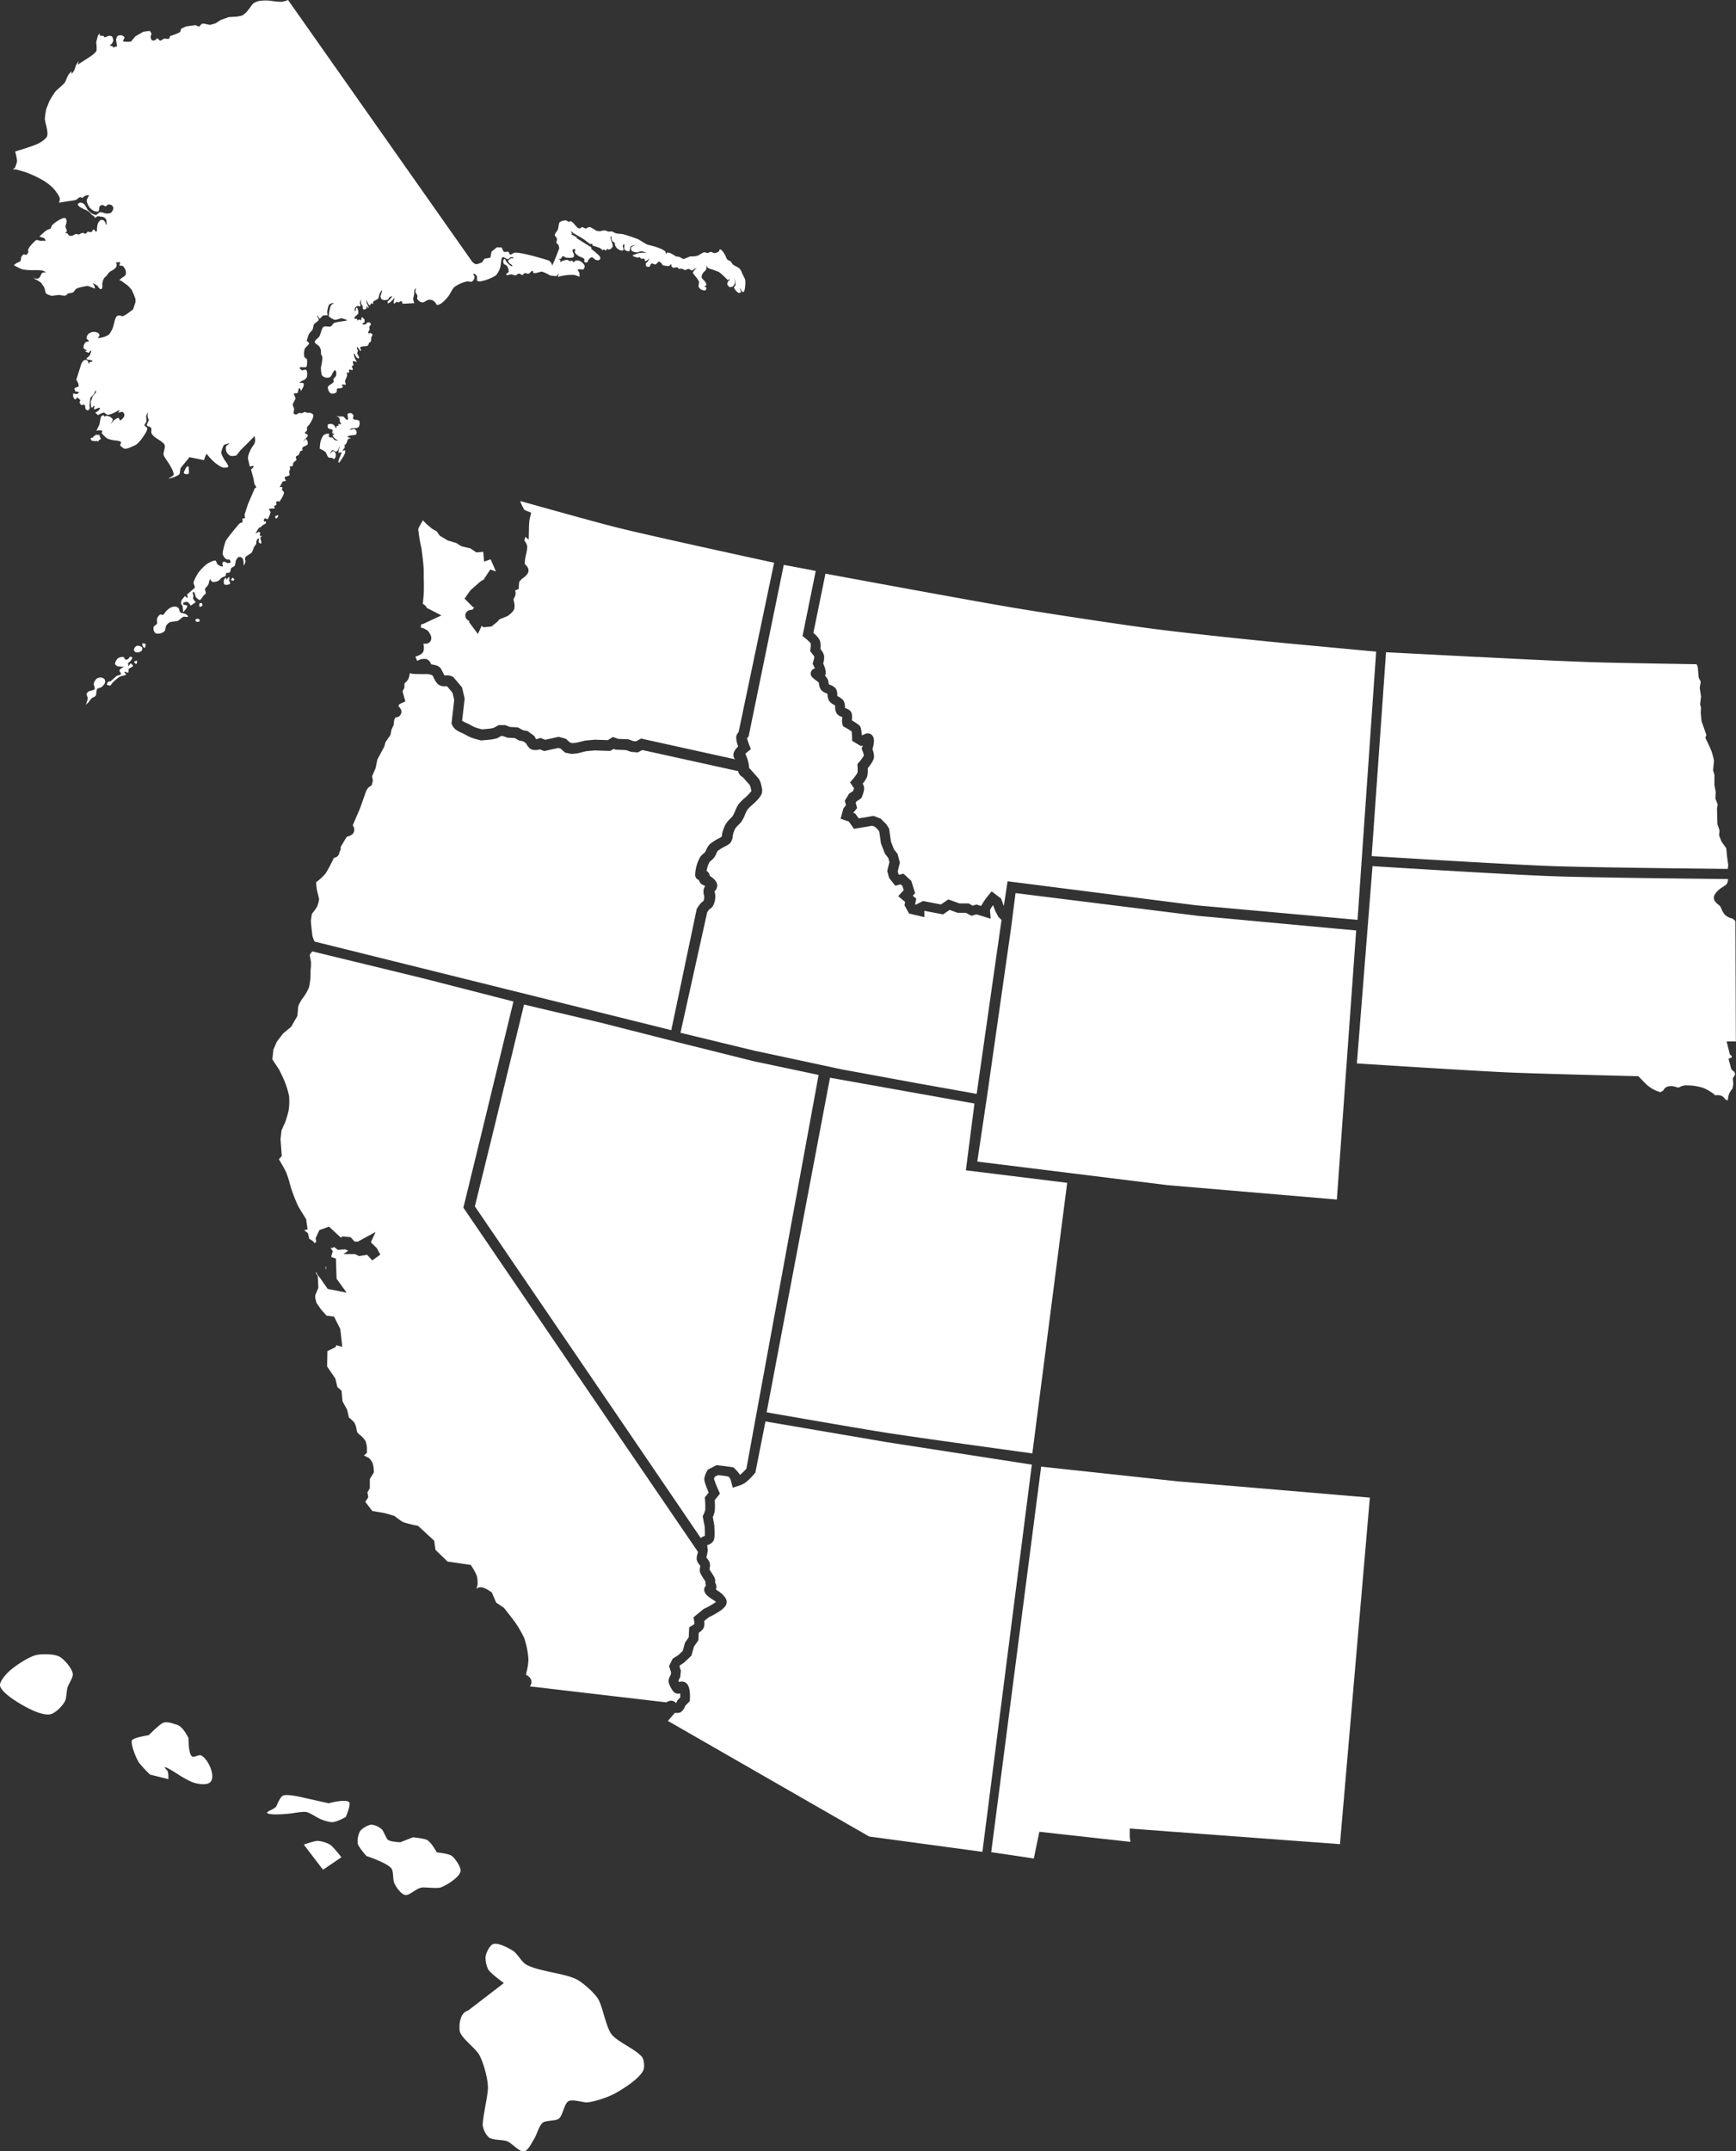
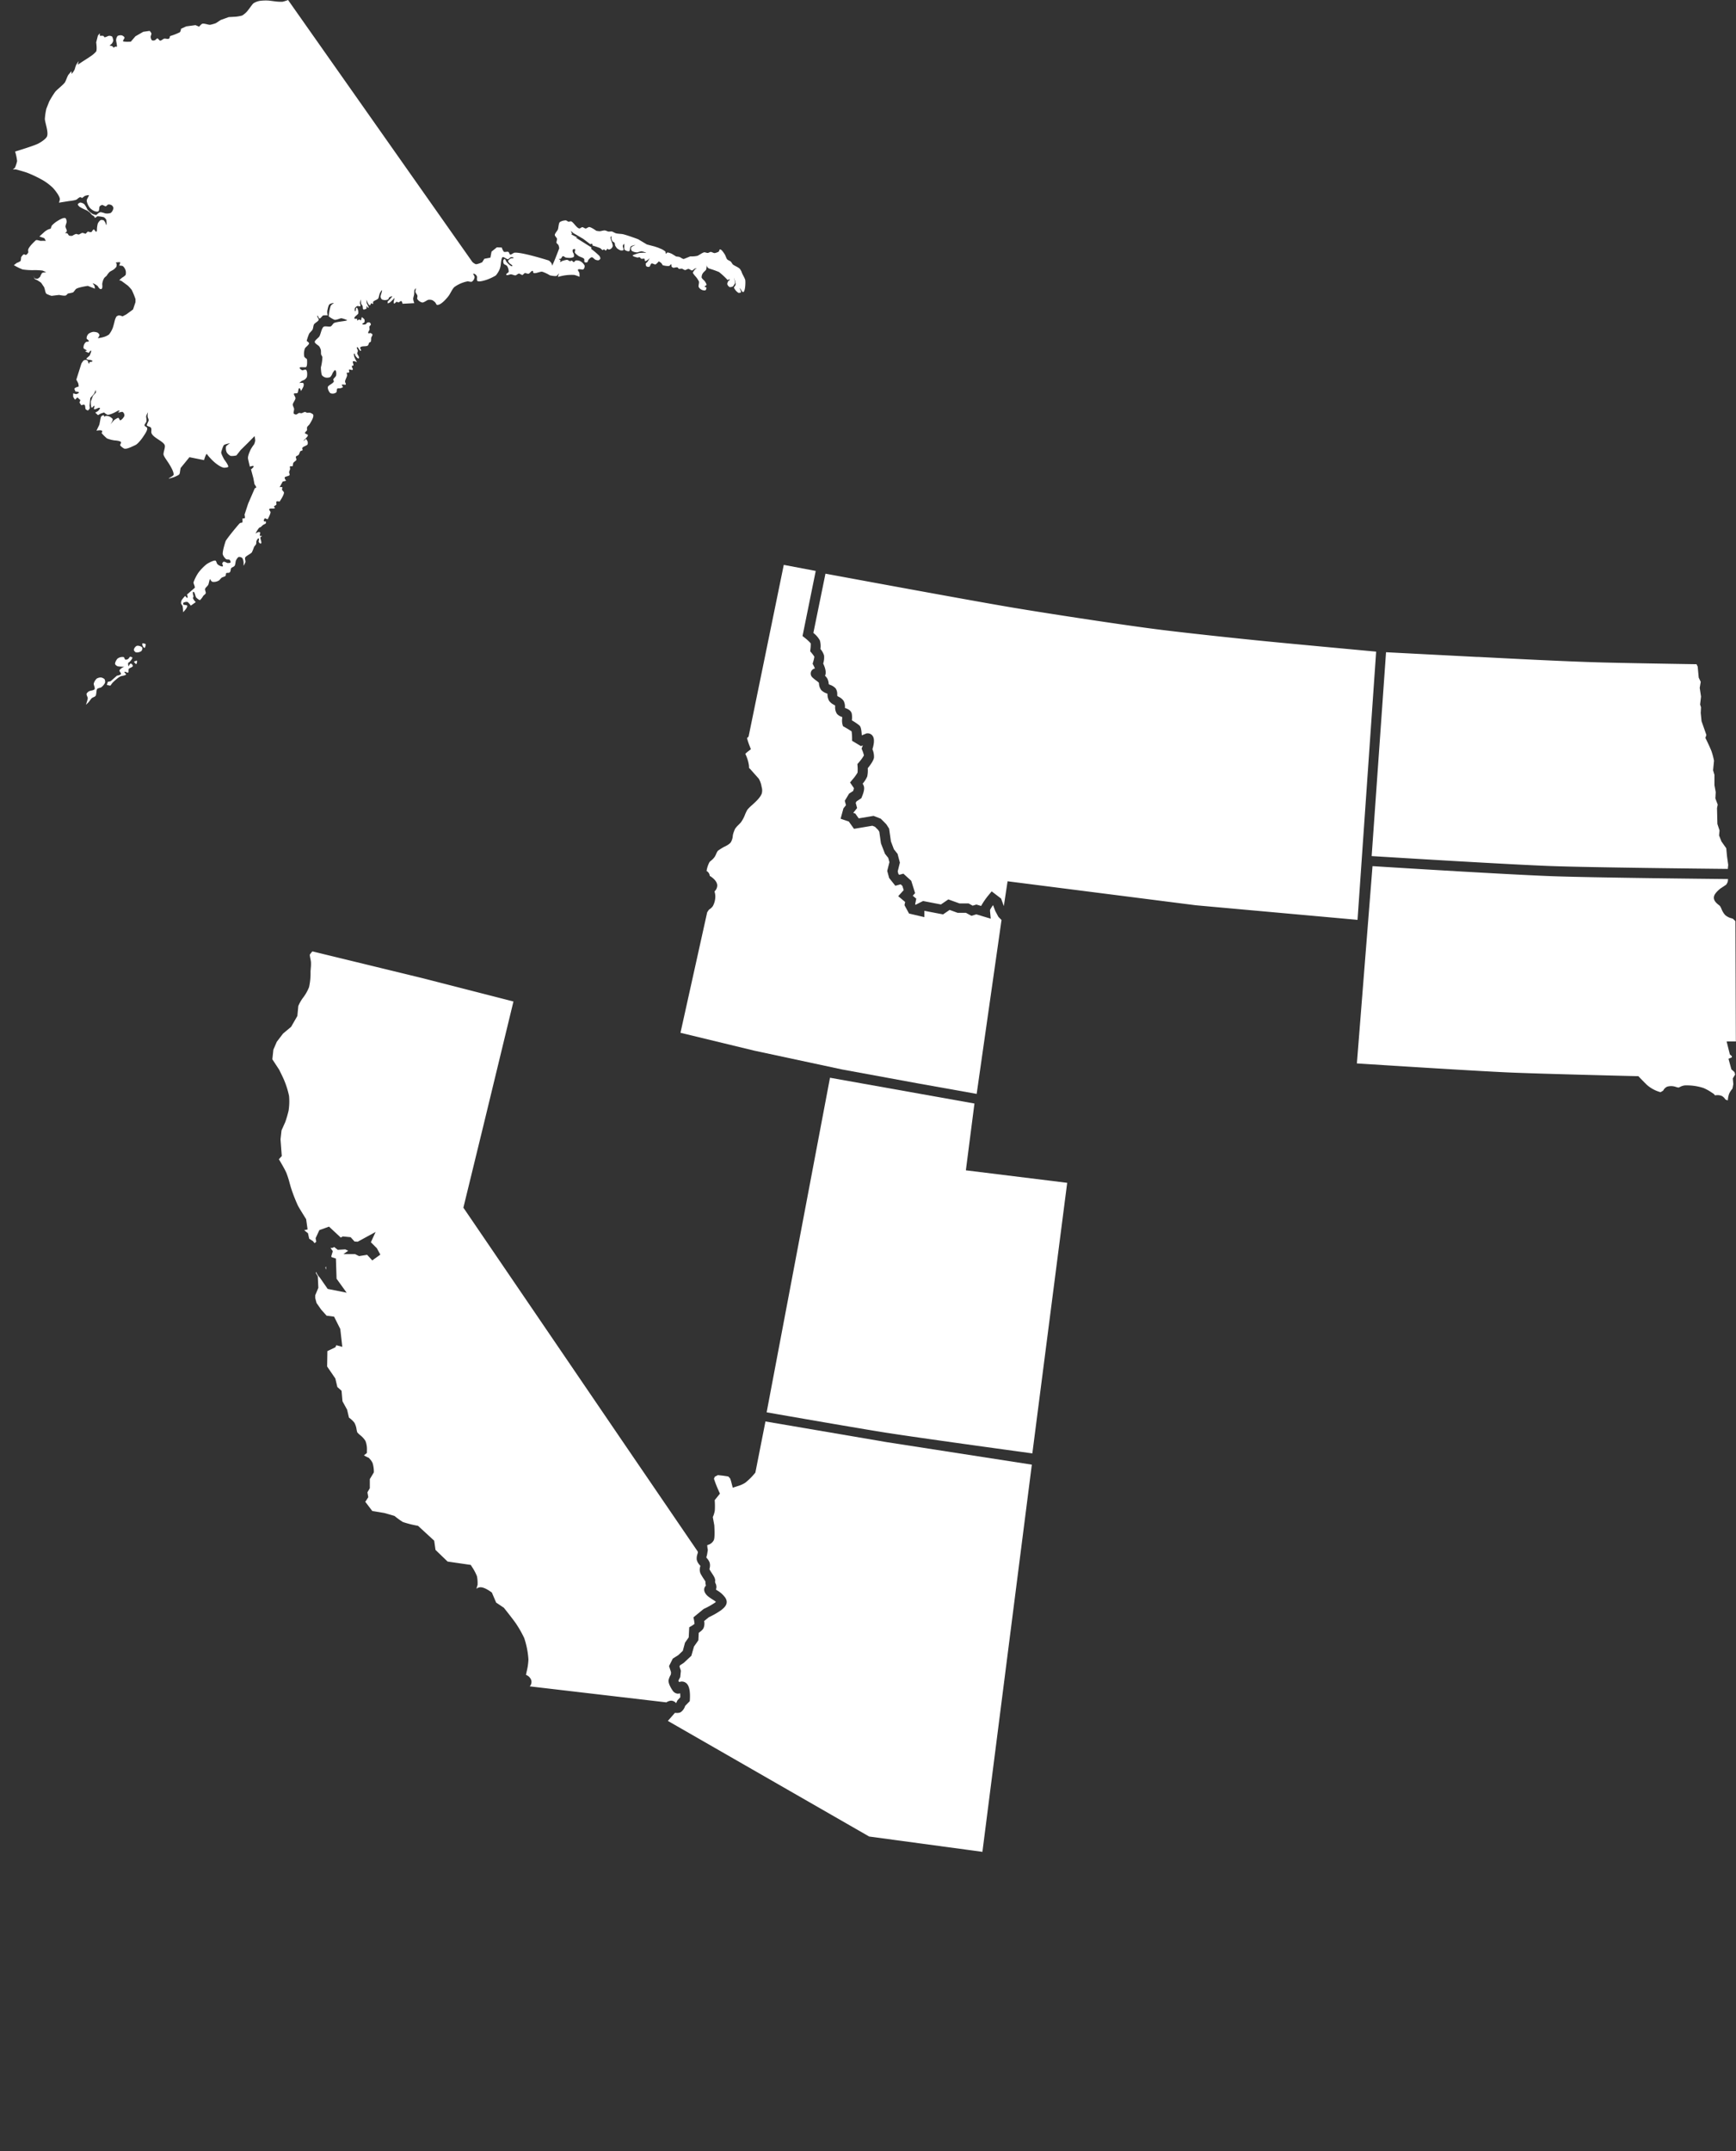
<svg xmlns="http://www.w3.org/2000/svg" id="Layer_1" data-name="Layer 1" viewBox="0 0 861.29 1066.78">
  <rect x="0" y="0" width="861.29" height="1066.78" fill="#333333" stroke="none" />
  <defs>
    <style>
      .cls-1{fill:#fff}
    </style>
  </defs>
  <path class="cls-1" d="M336.23 844.66zm-3.34-1.33h.18a3.31 3.31 0 0 1 2.37 1.22c.06-.11.11-.22.15-.3.19-.41.36-.76.48-1l.14-.22 1.3-1.37a17.85 17.85 0 0 0-.08-2 3.27 3.27 0 0 1-1.49.15 3.37 3.37 0 0 1-2.28-1.6s-2.32-3.28-1.94-5.21a11.2 11.2 0 0 1 1.1-2.64l.11-1.13-1-3.07 1.86-3.7 2.76-1.75 2.21-2.1 1.1-4.06 1.84-2.63.25-5 1.18-.68a13.3 13.3 0 0 0 1.44-1 17.22 17.22 0 0 0-.23-1.79l-.29-1.46 5.05-4.15.29-.13a38 38 0 0 0 5.34-3l.15-.12.3-.23-.25-.26a12.75 12.75 0 0 0-1.47-1c-1.63-1.05-3.31-2.13-3.91-3.85a2.79 2.79 0 0 1 .69-3 5.47 5.47 0 0 1-.24-2c-.19-.32-.51-.81-.76-1.2a28.25 28.25 0 0 1-1.7-2.79 5 5 0 0 1-.14-3.4c0-.11.05-.25.08-.38l-.3-.37a6 6 0 0 1-1.5-2.68 6.48 6.48 0 0 1 .36-2.86 5.59 5.59 0 0 0 .18-.7s0-.25-.05-.51L309 714.91l-79.1-116.06 10.1-41.4 14.74-60.84-45.11-11.56L155 471.77a12.05 12.05 0 0 0-1.31 1.64 15.77 15.77 0 0 0 .31 2 15.61 15.61 0 0 1 .28 1.69 20.37 20.37 0 0 1-.12 3.23c0 .47-.08.91-.09 1.24v.75a31.28 31.28 0 0 1-.74 7.18 21.6 21.6 0 0 1-2.87 5.1 19.27 19.27 0 0 0-2.46 4.26l-.47 4.93-3.1 5.39-4 3.34-3.1 4.06-1.69 3.91-.52 4.78 3.41 5.22c.08.17 2 4 2.57 5.46a42.39 42.39 0 0 1 2.31 7.5 29.82 29.82 0 0 1-.23 7.28 52.68 52.68 0 0 1-1.62 5.57l-.09.22-1.79 4-.5 4.45.62 8.29-1.43 1.57c1.18 2 3.06 5.22 3.73 6.8a48.08 48.08 0 0 1 1.66 5.25c.29 1 .56 2 .78 2.65a79.77 79.77 0 0 0 3.24 8.24c.66 1.31 3 5 3.81 6.33l.3.46.71 5.07-1.69.4 1.89 1.5.61 2.73 1.88 1.2.77 1 .85-.73-.32-1.75 1.85-4 4.8-1.73 5.83 5.43 1-.57 3.9.38 1.91 2.13 1.58.11 8.9-4.84L184 616l3 3 1.69 3.14-4 2.86-2.54-2.77-4 .64-2-1h-5.77l2.36-1.65-1.42-.69-3.77.22-1.72-1.38-1 .46H164l1.11 1.6-.76 2.52.16.44 2.15.69.32 10 5 6.93-9.41-1.88-3.92-5.65a8.77 8.77 0 0 1-1.49-2.06c-.08-.18-.18-.44-.29-.73l-.2.53 1 1.66.27 5.71-1.55 3.73v1.34l.66 2.46 2.3 3.29 2.69 3 3.71.48 3.08 6.13 1 8.85-3-.81-.4 1-4 1.91-.13 7.64 4.07 5.94 1 4.23 2.09 1.86.46 5.22 2.29 4.16.93 3.95a12 12 0 0 1 2.69 2.52 9.55 9.55 0 0 1 1.07 3.31 12.21 12.21 0 0 0 .35 1.46 12.39 12.39 0 0 0 1.49 1.43 11.09 11.09 0 0 1 2.58 2.85 11.27 11.27 0 0 1 .72 4.74v1.2l-.93.75c-.17.14-.36.3-.53.46a17.33 17.33 0 0 0 1.92 1l.51.23.36.42a7.74 7.74 0 0 1 1.49 2.16 14.83 14.83 0 0 1 .62 3.84v.78l-2 3.32v4.53l-1.19 2.03.43 2.41-1.56 2.44h.19l3.35 4.41 6 1 5 1.44.39.31a35.62 35.62 0 0 0 3.81 2.72 50.88 50.88 0 0 0 6.83 1.76l.69.14 8 7.36.65 4.57 6 5.77 11.5 1.67.62 1a24.6 24.6 0 0 1 2.45 4.62 17.61 17.61 0 0 1 .31 3.86v.37l-.6 2a3.19 3.19 0 0 1 1.57-.73c.49-.07 2-.3 5.51 2.15l.59.41 2.14 5 3.81 2.55.24.3c.18.22 4.3 5.4 5.62 7.31a55 55 0 0 1 4.26 7.45 41.73 41.73 0 0 1 2.08 10.55 28.08 28.08 0 0 1-.84 5.87c-.14.66-.27 1.26-.35 1.75v.08a4.33 4.33 0 0 1 2.55 2.51 3.19 3.19 0 0 1-.71 3.17l67.79 7.94a4.78 4.78 0 0 1 2.28-.83zm4.29-5zm12.9-53.79zm-170.54-63.49zm-18.14-92.49c.14.39.26.71.31.84l.09.13-.05-1.55zm.6-14.66z" />
-   <path class="cls-1" d="M235.6 598.21l77.85 114.21 34.2 50.23a7.21 7.21 0 0 1 1.93-1h.14c0-1.06 0-3-.09-4.58l-1-5.18.36-.75a12 12 0 0 0 .92-2.45 47.37 47.37 0 0 0-.14-5.2l-.06-1 1.9-2.35c-2.23-5.22-2.2-6.37-2.19-6.77a10.16 10.16 0 0 1 1.36-3.9l.37-.71 4.32-2.22 4.11.46 4.31.63.58.56a17.24 17.24 0 0 1 2.36 2.71 4.73 4.73 0 0 1 .24.5 25.66 25.66 0 0 0 3.25-3.14l4.89-26.78 30.93-168.44-32.14-6.79-38.11-9.51-38.33-9.74-37.56-8.86L245.23 559zm114.06 164.11zM156.05 466.89l177 43.94 12.61-60.08.24-.37a16.19 16.19 0 0 1 2-2.74 5.75 5.75 0 0 1 .78-.61l.36-.26a8.36 8.36 0 0 0 .39-2.17s-.1-.42-.15-.67a5.42 5.42 0 0 1 .17-3.89 4.46 4.46 0 0 1 .42-.62 4.4 4.4 0 0 0-.5-.38h-.09a4 4 0 0 1-1.9-1.31 3.21 3.21 0 0 1-.59-1.34 2.65 2.65 0 0 1-1.89-2.72 19.4 19.4 0 0 1 2.49-8.71 8.12 8.12 0 0 1 1.63-1.68 6.79 6.79 0 0 0 .89-.83c.08-.13.26-.53.39-.82a9.47 9.47 0 0 1 1.84-3 24.22 24.22 0 0 1 4.23-2.78l.16-.09a13.59 13.59 0 0 0 1.51-.8c.07-.32.14-.81.18-1.08s.11-.7.16-.93a23.17 23.17 0 0 1 1.42-3.85 13.15 13.15 0 0 1 2.59-3.22c.39-.4.76-.77 1-1.07a14.44 14.44 0 0 0 1.27-2.54 20 20 0 0 1 1.68-3.34 20.58 20.58 0 0 1 3.07-3.16 21.13 21.13 0 0 0 3.36-3.5c0-.2-.1-.5-.14-.71-.08-.38-.16-.75-.2-1.08a13.2 13.2 0 0 0-.51-1.28l-3.44-3.87a4 4 0 0 1-2-2.05 5.57 5.57 0 0 1-.21-.87l-47.62-10.5-2.23 1.21-3.45-.32-2.32-.84-5.19-.23-1-.36-1.75 1-7.7-.25-4.2.39-4.52 1.1-2.74.24-3.19-.64-2.22-2-1.14-.31-7.06 1.53-2.06-.83c-1.51.4-3.57.63-5-.46a7.63 7.63 0 0 1-1.8-2.44l-1.49-1.08-2-.4-2.17-1.22-3.74-.21-2.08-.79h-1l-2.15 1.17-2.78.54-5 .46-.42-.11c-.55-.14-3.32-.86-4.41-1.29-.9-.36-2.25-1.07-3.55-1.77l-.21-.11c-.26-.14-.62-.3-1-.48a13.66 13.66 0 0 1-3.32-1.9 6.76 6.76 0 0 1-1.37-1.94l-.39-.7 1.35-11.8-.83-3.53-2.74-3.24h-.6a6.4 6.4 0 0 1-3.08-.48c-1.47-.77-2.31-2.45-3-3.93-.18-.35-.39-.77-.54-1a7.2 7.2 0 0 0-2.59-.61c-5.66 0-7.2-.06-7.94-.26l-.33-.11-.37-.16a9.88 9.88 0 0 1-.84 3.13 6.7 6.7 0 0 1-1.39 1.6l-.4.38a13.41 13.41 0 0 0-.05 1.49v.62l-.93 1.86 1.39 5-1.95.88a12 12 0 0 0-1.1.57 5.19 5.19 0 0 0-.38.91c.67.64 2.28 2.31 1 4.27a2.62 2.62 0 0 1-2.46 1.27l-.67 1.33-.21 2.33-1.13 2.48-.48 2.59-2.47 3.54-.62 2.24-3.42 6.39-.85 4.22-1.76 4.08.39 2.17-.58 2.28-1.83 1.3-.9 1.5-3.1 8.74-3.59 8.34a3.75 3.75 0 0 1 .72 1.77 3 3 0 0 1-.81 2.56 5.19 5.19 0 0 1-2.63 1.24l-.46.46L169 420a2.94 2.94 0 0 1-.43 2.23l-.16.21a3 3 0 0 1-1.65 2.61 3.08 3.08 0 0 1-1.09.31 74.62 74.62 0 0 1-4.13 7.77 28.09 28.09 0 0 1-4.73 4.37c.13 1.38.28 2.94.38 3.48.15.86.8 3.44 1 4.35l.15.57-.12.57a15.59 15.59 0 0 1-.86 3 18.38 18.38 0 0 1-1.79 2.63c-.27.34-.64.83-.82 1.09-.17.74-.5 3-.52 3.43 0 1 .66 6.64.8 7.59a21.26 21.26 0 0 0 1.02 2.68zM358 415.18zm14.45-24.8zm-106.24-23zm-44.06-27.11zM200.46 339z" />
  <path class="cls-1" d="M337.61 512.13l36.65 8.87 43.48 9.31 38.15 7 28.67 5.12 12.33-86.23-1.53-1.53-1.61-3-1.05-2.85a17.9 17.9 0 0 0-1.5 2.35v.7l.34 3.69-7.15-2.16-2.44.73-2.73-1.49h-4.13l-3.95-1.44-3.26 2.23-9.26-1.78v3.14L451 453l-2.25-4.15.32-1.59-3.44-2.87 2.73-3-.66-2.1-.86-.78-2.64.71-3.07-3.85-.95-3.5 1.09-4.35-.56-2.09-1.64-2.06-2-5.16-.82-5.78-.55-.86-1.6-1.6-1.3-.51-9.1 1.54-2.59-3.64-4.06-1.37 1.41-5.15 1.26-1.57-.59-2.18 2.14-3.56 2-1.3a12.47 12.47 0 0 0 .41-1.36c-.19-.31-.51-.81-.81-1.21l-1.13-1.66 1.26-1.5a21.51 21.51 0 0 0 2.46-3.39 20.76 20.76 0 0 0 0-3.22l-.08-1 .69-.79a21.74 21.74 0 0 0 2.56-3.51 15.63 15.63 0 0 0-.79-2.46l-.38-.94.39-.94c.06-.16.14-.38.22-.64l-.91.38-4.41-2.65v-1.36c0-1.23-.14-2.57-.24-3.31-.79-.55-2.22-1.42-3.39-2.08l-.9-.52-.27-1a8.15 8.15 0 0 1-.11-2.83v-.71a5.17 5.17 0 0 1-2.64-1.61 5.86 5.86 0 0 1-.86-3.43v-.65l-.6-.36a6.41 6.41 0 0 1-2.42-2 6.89 6.89 0 0 1-.78-3.29v-.18l-.48-.2a6.87 6.87 0 0 1-2.6-1.6 5.71 5.71 0 0 1-1.12-3.05c0-.2-.07-.49-.11-.66a11.93 11.93 0 0 0-1.23-1 18.67 18.67 0 0 1-2-1.65 2.6 2.6 0 0 1-.58-2.85 2.5 2.5 0 0 1 1.89-1.51 16 16 0 0 0-.67-1.46l-.47-.9.3-1a17.71 17.71 0 0 0 .56-2.5 16.83 16.83 0 0 0-1.36-1.84l-.71-.84.13-1.09a17.21 17.21 0 0 0 .14-2.84 20.18 20.18 0 0 0-2.86-2.67l-1.21-.95 6.55-32.29-15.85-3-17.46 85.14-.56.54-.21.23a30.48 30.48 0 0 0 1.23 3.75l.68 1.75-1.49 1.15a12.91 12.91 0 0 0-1.28 1.15 19.21 19.21 0 0 1 1.75 5.38l.06.41.08 1.33.36.2 4.49 5.06.16.33a11.56 11.56 0 0 1 1.08 3 7.2 7.2 0 0 0 .13.71 5.9 5.9 0 0 1 .07 3.21c-.72 2-2.8 3.93-4.82 5.76a19.76 19.76 0 0 0-2.3 2.27 17.86 17.86 0 0 0-1.21 2.5 16.36 16.36 0 0 1-2 3.76c-.39.46-.83.9-1.3 1.38a10.83 10.83 0 0 0-1.65 1.92 19.36 19.36 0 0 0-1 2.74c0 .14-.06.34-.09.56a7.44 7.44 0 0 1-1 3.33c-.21.28-.81 1.11-3.44 2.33a24.76 24.76 0 0 0-3 1.91 6.47 6.47 0 0 0-.8 1.48 10.48 10.48 0 0 1-.78 1.53 9.16 9.16 0 0 1-1.83 1.89 8.11 8.11 0 0 0-.69.63 13.2 13.2 0 0 0-1.48 4.46l.18.11a3.07 3.07 0 0 1 1.4 2.34 3.1 3.1 0 0 1 .48.28c1.21.8 3.23 2.46 3.23 4.51a4.12 4.12 0 0 1-1.33 2.86c0 .21.09.46.13.64a7.71 7.71 0 0 1 .24 2.09 10 10 0 0 1-1.22 4.58 5.78 5.78 0 0 1-1.65 1.57l-.24.17c-.12.14-.56.77-.93 1.36zM358.34 415zm14.81-22.77zm-.37-2zm-1.65-9.56zm-.71-14.32zm45.13-21.24zm-4.65-.78zM440.44 710.56c16.06 2.51 60.69 8.63 71.74 10.14l17.29-134.17-50.27-6.2 4.26-33.12-71.67-12.79-31.43 165.91c9.92 1.74 46.67 8.15 60.08 10.24z" />
-   <path class="cls-1" d="M484.86 576l94.54 11.7 83.86 7.12 9.58-133.42-78.42-7.24-90.58-11.29-2.25 17.59-11.87 83.06zM491.78 918.44l21.13 3.14 2.75-13.25 45.21 5a18.75 18.75 0 0 1-.36-3.86v-2.74l104.29 7.74 14.83-171.84-95.67-8.1-67.41-7.25z" />
  <path class="cls-1" d="M499.9 437l93.4 11.9 80.22 7.23 9.24-133c-9.28-.86-42.45-3.93-54.57-5.13-14.41-1.42-42.21-4.37-56.14-6.2-18.66-2.44-54.24-7.89-71.26-10.78-20.75-3.52-78.69-14.22-91.25-16.55l-6 29.38a12.05 12.05 0 0 1 3.23 3.73 10.45 10.45 0 0 1 .28 4.25 8.73 8.73 0 0 1 1.79 3.19 9.64 9.64 0 0 1-.43 4c1.73 3.69 1.28 5.34.9 6.07a5.87 5.87 0 0 1 1.21 1.5 6.81 6.81 0 0 1 .61 2.22c0 .16.05.35.08.52l.63.27a6.6 6.6 0 0 1 2.74 1.75 4.85 4.85 0 0 1 .8 2.89c0 .25 0 .63.07.91l.62.36a6.39 6.39 0 0 1 2.46 2 6.11 6.11 0 0 1 .68 3.12v.47h.14c1 .37 2.82 1 3.24 2.81a10.21 10.21 0 0 1 .08 3v.31a28.66 28.66 0 0 1 3.55 2.38c.59.52 1.1 1 1.34 5.05l2.4-1h.51A2.9 2.9 0 0 1 433 365c1.16 1.72.36 4.9-.16 6.51a9.21 9.21 0 0 1 .77 4.19c-.26 1.55-1.84 3.71-3.09 5.23a14.18 14.18 0 0 1-.26 4.13 14.83 14.83 0 0 1-2.26 3.54 5.4 5.4 0 0 1 .62 1.37c.11.42.45 1.69-1 5.13l-.29.71-2.33 1.53-.46.76.7 2.58-1.92 2.4 1 .31 1.72 2.42 7.37-1.24 3.56 1.39 2.72 2.72 1.44 2.22.89 6.32 1.48 3.91 1.81 2.27 1.16 4.35-1.08 4.33.33 1.25.38.47 2.12-.57 3.88 3.54 1.92 6.11-1.16 1.29 1.74 1.46-.55 2.72.17.32 3.75-1.88 8.87 1.71 3.66-2.51 5.55 2h4.52l2 1.11 1.87-.56 2.33.7a34.79 34.79 0 0 1 3.73-5.41L492 442l4.67 3.56 1.36 3.73zm-8.7 14.45zm-72.47-100.59zm-3.18-5.47zm-4.22-5.78zM431.22 910.68l56.19 7.6 24.52-192L440 715.13l-60.23-10.27-5 25.34-.38.47a31.19 31.19 0 0 1-4.63 4.57 14.21 14.21 0 0 1-3.69 1.65l-2.53.82-.67-2.57a15.46 15.46 0 0 0-.62-2c-.1-.13-.51-.57-.94-1l-2.6-.39-2.53-.28-1.53.79c-.18.4-.34.79-.43 1a55.21 55.21 0 0 0 2.35 6l.62 1.4-2.6 3.21a39.75 39.75 0 0 1 .06 5.09 12.73 12.73 0 0 1-1 3.32l.74 4.08c.34 6-.09 7-.27 7.4a4.65 4.65 0 0 1-3.06 2.36l-.17.07a13.31 13.31 0 0 0 .2 1.94l.09.43-.26 1.6a8.77 8.77 0 0 1-.35 1.58c0 .16-.11.38-.15.57l.35.43a6.64 6.64 0 0 1 1.29 2.06 5.29 5.29 0 0 1 0 2.88c0 .14-.07.33-.09.49.36.64.81 1.32 1.21 1.93 1.1 1.66 1.89 2.86 1.58 4.28 0 .14.05.34.23.76a3.76 3.76 0 0 1 .21 3.1l.74.48a12.46 12.46 0 0 1 2.42 1.83l.18.19c.83.86 2.09 2.15 2 3.81s-1.42 2.84-2.77 3.89l-.12.1a40 40 0 0 1-6 3.41l-2.31 1.89a5.87 5.87 0 0 1-.25 3.38c-.14.31-.53 1.15-2.42 2.43l-.19 3.73-2.17 3.09-1.31 4.59-3.79 3.53-1.79 1.14-.31.61.7 2.12-.32 3.2-.25.45c-.23.42-.48.92-.65 1.28.1.22.22.47.35.72a3.41 3.41 0 0 1 3.77.73c1.58 1.58 1.72 5.11 1.56 7.79l-.05.92-2.22 2.27-.14.29a5.87 5.87 0 0 1-2.05 2.85c-.37.22-1 .6-2.95.39l-3.51 4zm-93.66-75.47zm-1.18-2.21zm17.5-45.69zm-3.68-15.21zM856.14 550.67zm-.56-.69zm-8.42-3.64zm-.34-.26zm9.3-.83c.17.08.4.16.64.25l.46.19a12.48 12.48 0 0 1 .66-3.33 10.84 10.84 0 0 1 1.65-2.53l.43-2.23-.26-2.84 1.17-1.93-.34-1.23-1.53-1.34-1.44-5.26 1.68-.68v-.57l-1-.91-1.6-6.41h4.58l-.22-59.61a11.26 11.26 0 0 0-1.29-1.26l-.64-.2a7.69 7.69 0 0 1-3.13-1.59 9.58 9.58 0 0 1-1.83-3 10.14 10.14 0 0 0-.78-1.53c-.08-.08-.27-.22-.46-.38-1.29-1-3-2.42-2.46-4.48.11-.38.44-1.54 3-3.68l.25-.18c1.08-.69 2.4-1.57 2.84-1.91a13.9 13.9 0 0 0 .69-1.33l.17-1.38c-13-.13-67.26-.7-87-1.41-20.28-.72-76.91-4.19-89.41-5l-7.75 97.83c11.43.73 58.38 3.73 75.31 4.48 15.63.69 62.84 1.82 63.31 1.83h1l.71.74c1.23 1.28 3.18 3.26 3.63 3.66a17 17 0 0 0 6.66 3.55c.33-.16.83-.45 1.34-.76a4 4 0 0 1 2.07-2 7.13 7.13 0 0 1 4.4.22 9 9 0 0 0 1.14.26 8.59 8.59 0 0 0 .87-.38 6.51 6.51 0 0 1 2.17-.69 26.61 26.61 0 0 1 9.38 1.29 23.17 23.17 0 0 1 4 2.21l.48.31a3.64 3.64 0 0 1 1.21 1.14 5.66 5.66 0 0 1 3.37.28 4.55 4.55 0 0 1 1.65 1.52c.1.08.1.18.22.27zm-32.55-3.54zM855.06 446zM680.53 424.51c12.62.78 69 4.23 89.22 4.95 19.63.7 74.18 1.28 87.48 1.41l.2-2-.61-4.35-.36-3.88-2.38-3.37-1.19-3 .23-2.46-1.06-3.24-.19-7.85.35-1.73-1.17-3.1.18-3.08-.63-3.43v-5.14l-.68-2.28.46-4.74a34.76 34.76 0 0 0-1.23-4.66c-.41-1.16-2-4.54-2.59-5.75l-.45-.91.49-1.45-2.4-6.82-.41-4.07.14-2.84-.45-1.38.46-3.92-.65-4.31.5-3-1-2.11-.5-5.45-.59-1.18c-9.45-.15-37.6-.6-48.13-.91-17.69-.5-45.42-1.94-60.31-2.72h-.75l-44.85-2.32zM234.35 129.89A5.83 5.83 0 0 0 236 131c.82.14 3.21-.93 3.21-.93l1.09-1.75 3-.56.57-3 2.65-2.12 2.43.1a7.05 7.05 0 0 0 1 2.06c.36.36 1.7-.12 2.21.1s.54 1.21.93 1.32c.58.17 1.62-.87 2.21-.92 3.73-.33 17 3.89 17 3.89s1.63 1.11 1.54 2.32c-.11 1.58 3.62-8.39 3.62-8.39a8.81 8.81 0 0 0-.37-1.56c-.18-.35-.89-.82-1-1.19s.35-1.5.25-2-1.09-1.31-1.09-1.85c0-.8 1.27-2 1.56-2.8s.31-2.84.89-3.55a4.91 4.91 0 0 1 1.6-.7 6.64 6.64 0 0 1 1.47-.19c.35.06.92.59 1.28.64s1-.27 1.34-.15c1.24.52 2.75 3.42 4.09 3.52.4 0 1.07-.67 1.47-.65s1.18.67 1.62.67 1.26-.72 1.73-.73c1 0 3.54 1.86 3.54 1.86a13 13 0 0 0 1.61.22c.64 0 1.91-.43 2.55-.4.48 0 1.36.48 1.84.56s1.39-.13 1.84 0 1.33.68 1.8.83c.88.3 2.77.29 3.67.5 2.24.53 7.44 2.47 7.44 2.47l4.37 2.61 3.57.93s2.13.64 2.8 1a9 9 0 0 1 2.82 1.59c.14.2 0 .88.23 1s.56-.54.81-.57a7.11 7.11 0 0 1 2.37.83l1.94 1.19a8.69 8.69 0 0 1 1.6.22c.68.26 1.46 1 2.18 1l3.2-1.29a13.62 13.62 0 0 0 3.53-.27c.72-.28 2.57-1.61 3.33-1.74.45-.08 1.34.34 1.79.31s1.12-.51 1.52-.51 1.39.59 1.88.59a6.84 6.84 0 0 0 2-.69c.37-.26.29-1 .6-1.12.78-.24 1.87 1.61 2.35 2.27s.82 2.07 1.29 2.63c.34.39 1.37.75 1.76 1.09s.75 1.17 1.1 1.47c.92.77 3 1.42 3.64 2.44a6.68 6.68 0 0 1 .69 1.29c.29 1.1 1.61 3 1.82 4.14a18.78 18.78 0 0 1-.09 3.25s-.25 2.42-.92 2.54-.88-1.07-1.69-1.94c-.36-.4.74 1.6.52 2.1-.1.21-1.17.26-1.17.26a5.58 5.58 0 0 1-1.66-1.51c-.2-.34-.76-1-.56-1.34a5 5 0 0 0 .7-1.1c.19-.67-.11-1.7-.62-3.2s.51 1.71.36 2.35a9 9 0 0 1-1 1.59 4.48 4.48 0 0 1-1.55.37 2.56 2.56 0 0 1-1.29-1.55 3.9 3.9 0 0 1 .44-1.38s.94-.63.78-.88-1 .3-1 .3a36.17 36.17 0 0 0-4.31-4 48.66 48.66 0 0 0-4.94-1.74 1.93 1.93 0 0 1-1.13-2 17.54 17.54 0 0 1-.28 2.46c-.23.51-1.19 1.22-1.52 1.68a3.58 3.58 0 0 0-.75 2.31c.1.53 1.42 1.65 1.42 1.65s1.08 1.47 1 2c0 .31-1 .6-.88.9s.67.19.78.38a1.44 1.44 0 0 1-.5 1.47 3.38 3.38 0 0 1-3.29-1.7c-.22-.64.31-1.95.13-2.72a10.62 10.62 0 0 0-1.51-2.31 13.46 13.46 0 0 1-1.46-1.87c-.12-.37.32-.8.52-1.14a3.53 3.53 0 0 1 1.29-1.2c.54-.19-.67.06-.87.14-.39.15-1 .89-1.38.92s-1.3-.75-1.79-.77-1.24.59-1.68.57-1.16-.62-1.58-.7-1.19.25-1.51.06-.43-.69-.86-.73a6.89 6.89 0 0 0-1.6.24 1.34 1.34 0 0 1-1.17-.73c-.1-.24.06-.93-.19-1s-.57.62-.82.74c-.75.36-3.31-.25-3.31-.25l-.65-1a5.86 5.86 0 0 0-1.37-.94 7 7 0 0 1-1.49 1.46c-.59.28-1.54-.65-2.13-.37-.43.2-.62 1.3-1 1.56a1.76 1.76 0 0 1-1.55-.25c-.25-.24-.3-1.32-.3-1.32l1-1 1-1.7s-1.65 1.67-2.29 1.43c-.27-.1-.11-1-.35-1.13s-1.17.14-1.53 0-.59-.65-.86-.73-.83.21-1.1.14c-.56-.13-3.32-.81-1.91-1.29a26 26 0 0 1 2.75-.93 13.86 13.86 0 0 1 3-.11c1.61.19-1.3-.73-1.79-.77a15.64 15.64 0 0 0-2.06.54 4.87 4.87 0 0 1-2.76-.75 1.81 1.81 0 0 1-.38-1.4c.21-.58.21-.58 2-1.45.52-.24-1.79.28-2.16.72s-.32 2-.66 2.23c-.51.37-2-.24-2.4-.72s.09-1.85-.22-2.77c-.09-.24-.48.5-.63.82s.5 1.83.3 2.14-1.1.26-1.47.19a8.58 8.58 0 0 1-1.7-1 9.21 9.21 0 0 1-.92-1.37c-.12-.35-.11-1.13-.33-1.42s-.81-.46-1-.7a6 6 0 0 1-.49-1.2v-1.28s.16-.33-.32.17c-.66.68 1.05 3.51.93 4.69a2.27 2.27 0 0 1-1.93 1.72c-.21 0-.54-.42-.74-.36s-.5.79-.78.82-.64-.53-.9-.56-.4.34-.56.35c-.44 0-1-.85-1.43-1a32.3 32.3 0 0 0-3.63-1.22s-.09-.77-.29-.89-.86.2-.86.2l-3.49-2.64-5-2.92-1.14-1.1.54 1.61-.41.14 3.21 1.68-1-.08 7.82 4.9-.12.71a44 44 0 0 1 4 3.4c.25.3.67 1.11.55 1.48a1.74 1.74 0 0 1-.92.79 3.33 3.33 0 0 1-1.66-.36c-.43-.24-1.11-1.12-1.61-1.14s-1.3.78-1.62 1.16-.34 1-.6 1.25a1.46 1.46 0 0 1-1.39 0c-.29-.29 0-1.28-.24-1.61-.48-.65-2.21-1-2.87-1.51-.48-.35-1.53-1.11-1.73-1.68-.13-.37.39-1.29.12-1.57s-1 0-1.16.24a2 2 0 0 0 .23 1.56 2.46 2.46 0 0 1 .32 1.92c-.21.36-1.6.55-1.6.55a11 11 0 0 1-2.46-.18c-.37-.12-1-.77-1.41-.66s-.7 1.13-1.09 1.29c-.2.09-.8 0-.84.17s.65.27.75.47-.29.78-.11.91.75-.36.75-.36a10.6 10.6 0 0 1 2.63-.68c.41 0 1.09.62 1.5.67.22 0 .62-.32.84-.29s.69.74 1 .74.67-.69 1-.79a3.91 3.91 0 0 1 2.15.31 5.29 5.29 0 0 1 2.22 2.2 2.28 2.28 0 0 1-.59 1.88c-.57.35-2.35-.43-2.69.16-.21.36.49 1 .66 1.54a9.38 9.38 0 0 1 .08 2 15.44 15.44 0 0 0-2.56-.92 22.76 22.76 0 0 0-7.81.91c-.38.13-.38.13.17-1.59.13-.39-.76 1-1.14 1.15-.78.29-3.3-.26-3.3-.26a19 19 0 0 0-3.82-1.81c-1.08-.17-3.38 1.1-4.35.59-.25-.13-.15-.93-.41-1-.58-.2-1.44 1.25-2 1.39s-1.41-.4-1.87-.29-.84.86-1.22.92-1.29-.7-1.76-.67-1.22.81-1.69.87-1.65-.48-2.21-.51-2.06.73-2.34.22 1.1-1 1.19-1.48a5.15 5.15 0 0 0-.84-2.93c-.28-.37-1.27-.65-1.56-1a2.65 2.65 0 0 1-.29-1.58c0-.27.41-.86.69-.85s.79 1.27.79 1.27 2.38 2.91 3 2.2c.26-.3-1.16-1.14-1.16-1.14s-1-1-.92-1.37.89-1 1.28-1.2 1.38 0 1.42-.33-1-.39-1.34-.31-1.14 1-1.5 1c-.7-.06-2-1.31-2.62-1s-.84 3.34-.95 4.09a9.05 9.05 0 0 1-.63 2.2 12.38 12.38 0 0 1-1.74 2.75 24.63 24.63 0 0 1-4.43 2.1s-3.74 1.34-4.7.66c-.37-.26-.24-1.19-.21-1.78.09-1.51-2.41-2.4-1.8-1.51a4.69 4.69 0 0 1 .6 1.33 3.14 3.14 0 0 1-1.37 2.3c-.49.24-1.63-.22-2.17-.16a16.71 16.71 0 0 0-6.44 2.77c-1 .81-2.06 3.28-2.83 4.32-1.09 1.49-4 4.81-5.8 4.57-.34 0-.62-.83-.83-1.1a5.5 5.5 0 0 0-1.59-1.25 4.21 4.21 0 0 0-1.93-.16c-.8.2-2.07 1.36-3 1.34a4 4 0 0 1-2.49-1.76c-.16-.36.16-1.18.08-1.57-.13-.71-.89-1.29-1-2a8.33 8.33 0 0 1 .32-1.79s-.78.65-.85 1.1-.05 1.72-.13 2.14-.42 1.56-.45 2a7.22 7.22 0 0 0 .57 2.19l-5.86.31s-.13-1.14-.63-1.33c-.35-.13-1 .63-1.34.66s-.74-.4-1-.29c-.4.19-.87 1-1.27.79-.57-.27.7-3.27.06-2.53a21.6 21.6 0 0 1-2 2 5.57 5.57 0 0 1-1.15.52l-.05-.93a19.69 19.69 0 0 0 2.1-2.28c.63-.81-1 0-1.31.24s-.24.76-.57 1a3.84 3.84 0 0 1-3.08 0 2.32 2.32 0 0 1-.65-1.47c0-.63 1.54-4.5.17-2.51-1 1.38-.84 2.74-1.36 3.53-.41.63-2.14 1-2.49 1.68-.12.23.11.9-.11 1s-.66-.4-.88-.32-.3 1-.58 1c-.79 0-1.37-1.79-1.67-2.65-.13-.39 0 1.26.1 1.66.18.56 1.25 2 .73 2.24-.24.12-.57-.79-.81-.69s.07.79-.06 1-1.26.73-1.59.47-.19-1.26-.36-1.64-.71-1-.74-1.31c-.06-.59-.06-.59-.2-1.82-.05-.42-.35 1.24-.36 1.66s.43 1.19.19 1.47-1.17-.11-1.53 0a2.37 2.37 0 0 0-1.18 1.06c-.13.35-.18 1.48.19 1.47s.18-1.72.64-1.75.73 1.17.8 1.62a2.76 2.76 0 0 1 0 1.34c-.35.68-2.21 1.62-1.86 2.42.12.29 1 0 1.26.18s-.08.68.09.79.7-.46 1-.46a3.09 3.09 0 0 1 .91.43l.36-1.65a6.71 6.71 0 0 1 1.29 1.1 2.07 2.07 0 0 1 0 1.51c-.17.29-1.11.57-1 .88s1.39.25 1.76 0a7.75 7.75 0 0 0 .56-.64 1.48 1.48 0 0 1 1.27-.18 1.25 1.25 0 0 1 .65 1c0 .3-.6.72-.71 1s.09 1.14.05 1.52-.91 1.37-.63 1.74.89-.12 1.16 0 .85.43.91.71c.1.46-.59 1.29-.64 1.75a9 9 0 0 1-.12 1.73c-.16.39-.6.24-.84.59s-.37 1.14-.69 1.4c-.84.67-3.12 0-3.78 1-.22.34.7 1.33.37 1.56-.66.47-1.34-2-1.94-1.72-.41.16.35 1.27.4 1.7s-.33 1-.31 1.28c0 .65 1.29 2 .81 2.46s-1.24-.67-1.56-1-.38-1.36-.74-1.28-.05 1.14 0 1.51a18.67 18.67 0 0 0 1.39 2.75s-1.62-.76-2-.42.46 1.62.18 2.05c-.11.15-.63.07-.72.24-.24.41.71 1.52.39 1.87s-1.29-.2-1.7-.1.2 1-.11 1.38-.94 0-1.1.25.1.62.14 1c.11.88-1.07 2.52-1 3.4 0 .36.57 1.15.32 1.42s-1.68-.26-1.92.15c-.15.26.6.81.51 1.09s-1 .54-1.33.61-1.19-.06-1.47.19-.17 1.45-.45 1.83a3 3 0 0 1-2.87.44c-.77-.44-1.72-2.59-1.24-3.34s2.66-1.62 2.88-2.56c.05-.23-.34-.66-.29-.89.11-.56 1.07-1.24 1.33-1.83s.27-2.47-.39-2.84C166 183.36 165 185 165 185a4.9 4.9 0 0 1-1.2 2 4 4 0 0 1-2.29.21 3.48 3.48 0 0 1-1.74-1.09c-.5-.86-.57-3.94-.57-3.94a23.4 23.4 0 0 0 .75-5c0-.39-.55-1.07-.64-1.46s0-1.68-.14-2.22a6.56 6.56 0 0 0-.71-1.63c-.46-.67-2.24-1.48-2.3-2.29s1.81-2 2.28-2.76c.69-1.12 1.06-4 2.13-4.78.73-.51 2.73.16 3.54-.2.54-.24 1.13-1.42 1.66-1.68 1.45-.73 7.29-1 6.31-1.48a13.83 13.83 0 0 0-2.69-.87c-.73 0-2.46 1-3.53.73a13.3 13.3 0 0 1-2.77-1.68 23.17 23.17 0 0 1 .84-4.77c.19-.42-.08-.56 1.64-1.78.44-.3-1.66.19-2.06.55-.64.57-.93 2.43-1.13 3.27a7.07 7.07 0 0 0 .19 2.25 9 9 0 0 0-2.23.05c-.56.2-1.27 1.6-1.85 1.49-.42-.08-.69-1.53-1.06-1.33s.79 1.49.68 2c-.18.83-2 1.54-2.4 2.4-.25.59-.35 1.9-.65 2.46s-1.33 1.45-1.67 2a22.21 22.21 0 0 0-1.23 3.63s1.15.73 1.16 1.14c0 .83-1.76 1.85-2.06 2.63a7.47 7.47 0 0 0-.3 4c.17.42 1.34 1.23 1.34 1.23s.32 3.35-.42 3.91c-.5.38-3.07-.23-3.21.38-.1.42.84 1.07 1.25 1.21s1.47-.49 1.86-.23c.76.51.71 2.75.46 3.63a3.58 3.58 0 0 1-1.23 1.34c-.3.2-1 .4-1.33.6a14.68 14.68 0 0 0-1.19 1s1.67-.27 2 .09.19 1.35 0 1.76a20.38 20.38 0 0 1-1.17 2.14s-.39-1.47-.79-1.42c-.63.09-.45 1.94-.93 2.35s-1.54 0-1.76.4.82 1.66.77 2.25c-.07.82-1.19 2.17-1.35 3-.11.58.59 1.68.65 2.27s-.43 1.8-.17 2.32a1.66 1.66 0 0 0 1.25.46c.39-.05 1-.69 1.4-.75s.89.17 1.18.12c.46-.08 1.29-.62 1.76-.62.27 0 .75.34 1 .39s1.14-.12 1.51 0 1.41.56 1.56 1c.42 1.17-1.16 3.58-1.79 4.65-.24.4-1 1-1.21 1.42s0 1.19-.08 1.56-1.09 1-1 1.43 1.34.61 1.43 1c.18.87-2.91 3.22-2.1 2.86a4.55 4.55 0 0 0 1.19-1 11.24 11.24 0 0 1 .74 1.28 2.37 2.37 0 0 1 0 1.51c-.42.67-2.34 1-2.61 1.8-.09.26.26.86.11 1.08s-.68.21-1 .44-.58 1.43-.92 1.82-1.21.56-1.36.94.36 1.22.23 1.61-1.3 1-1.53 1.54-.11 1.53-.47 1.59-1-.12-1.16.11.07.81.06 1.18-.51 1.25-.49 1.69.38 1.05.23 1.36c-.31.61-2.13.61-2.42 1.22-.19.4.68 1.63.68 1.63l-1.67.37-1.52 2.83s1-.2 1.25 0-.17.86-.05 1.24.91 1 .94 1.37c.1 1.25-2.17 4.51-2.17 4.51s-1.28-.32-1.54 0 .13 1.23-.08 1.55-1.21.63-1.19 1c0 .19.59.41.5.58-.3.66-2.55 0-2.84.66-.15.37.64 1.06.65 1.46 0 1-1.41 3.55-1.41 3.55l-1.4-.54s-.74 1-.51 1.36 1.05.23 1.05.23a2.23 2.23 0 0 1 0 .84c-.17.33-.92.63-1.26.78a10.45 10.45 0 0 0-1.18 1.06c-.22.16-.79.34-1 .53a16.82 16.82 0 0 0-1.74 2.8 6.39 6.39 0 0 1 1.68-.83c.24 0 .7.37.7.37s-.4 1.25-.13 1.58.77-.2.88.16-.52.18-.65.52c-.28.74.9 2.78.2 3.15-.3.17-1-.5-1.11-.85s.43-1.53 0-1.69-.92.9-1.09 1.28 0 1.25-.23 1.61c-.26.53-.77.91-1 1.43a22.1 22.1 0 0 1-1.06 2.6c-.6.71-2.49 1.59-3.12 2.28s.1 1.75-.06 2.53a10.15 10.15 0 0 1-.91 1.83v-1.51a5.65 5.65 0 0 0-.62-2.3 2.52 2.52 0 0 0-1.73-.58c-.54.13-1.17 1.21-1.42 1.71s-.29 2.1-.68 2.68-1.56.81-1.79 1.31-.08 1.7-.83 2.08c-.48.24-.93 0-1.41.21s-.15 1.09-.54 1.46-1.51.57-1.93.91-.75.85-1.12 1.2a4.81 4.81 0 0 1-3.41.79 2.26 2.26 0 0 1-1-1.12c-.33-1-.73 2-1.07 2.62s-1.39 1.38-1.55 2 .45 1.61.32 2.13-1 1-1.23 1.33a11 11 0 0 1-1.55 2.06c-.32.2-1.46-.73-1.94-1.22s-.7-3-1.48-2.83c-.55.12.15 2.25.15 2.25-.53 1.06-.06 1.26.1 1.65a6.26 6.26 0 0 0 1 1.19l-2.47 1.75a7.82 7.82 0 0 0-1.59-1.82 3.09 3.09 0 0 0-2.1.41 1 1 0 0 0 0 .83c.31.38 1.67.14 1.88.59.41.86-2 3.27-2 3.27a19.13 19.13 0 0 0-.24-3c-.12-.39-.72-1-.79-1.42a3.42 3.42 0 0 1 .36-1.65 19.67 19.67 0 0 1 1.7-2.05s.88 1.23 1.14.94-.24-1.61-.24-1.61l3.87-3.35c.16-.69-.77-2.18-.62-2.74a21.16 21.16 0 0 1 2.37-4.7 23.8 23.8 0 0 1 4-4.17c1-.75 4-2.26 4.58-1.8.32.26.51 1.05.69 1.41.42.82 2.56 1.71 2.86 1.37s-.34-1.1-.24-1.45.42-.79.69-.85c.45-.09 1.74.64 1.74.64s1.4.11 1.61-.24-.16-1.17-.47-1.37-1.23-.06-1.6-.23a5.32 5.32 0 0 1-1.72-2.36c-.29-1.68 1.41-6.65 1.41-6.65.61-1.29 5.79-7.56 6.77-8.61.81-.87 1.36-.13 1.56-.88.1-.4 0-1.13 0-1.54s1 0 1.22-.45a4.79 4.79 0 0 0-.18-1.62l1.78-5.45 3.35-7.73s.6 0 .65-.38-.84-1.55-.84-1.55l-.56-3-1.17-4.35s1.44-1.08 1.3-1.56-1.86.23-1.86.23-.77-3.09-.92-4c-.21-1.19.84-3.53 1.35-4.61a24 24 0 0 1 1.73-2.58 10.63 10.63 0 0 0 .5-1.7 13.7 13.7 0 0 0-.34-2.28l-3.29 3.35-3.56 3.5-2.14 2.72a9.24 9.24 0 0 1-2.86.26 4.7 4.7 0 0 1-1.92-1.7 4.85 4.85 0 0 1-.38-2.94c.23-.6 2-1.66 2-1.66s-2.6.42-3.14 1a8.68 8.68 0 0 0-.75 1.83 10.94 10.94 0 0 0-.5 1.69c-.1.63 1.2 3 1.5 3.57 0 0 2 2.52 2 3.54 0 .4-1.88.57-2.27.49-2-.38-5-2.86-6.5-4.58a15.85 15.85 0 0 1-1.7-2c-.4-1.18-1.55 2.83-1.55 2.83l-7.24-1.45-4.39 5.38-.32 1.91s0 1.1-.68 1.51a16.43 16.43 0 0 1-2.46 1.15c-.37.07-3.29 1.11-2.13.34.32-.2 2.07-1.08 2.12-1.59.14-1.43-1.35-3.9-2.2-5.32-.65-1.1-2.34-3.27-2.75-4.47-.36-1 1-3.79.53-4.93-.91-2.13-6.48-3.88-6.65-6.42 0-.58.24-1.82-.29-2.32s-1.69-.54-1.89-1 .79-1.87.87-2.53c.06-.45-.41-1.3-.5-1.74a7.88 7.88 0 0 1 .18-2.25 8.36 8.36 0 0 0-.91 1.84c-.1.83.32 1.87.12 2.68s-1.15 1.47-.89 2.12c.19.47 1 .6 1.21 1.07.46 1.1-1.25 3.36-1.89 4.36s-2.64 3.64-3.9 4.2-4.33 2.19-5.53 1.75c-.41-.15-1.9-1.23-2-1.66s.58-1.17.4-1.52c-.35-.74-3.16-.88-3.16-.88a16.26 16.26 0 0 1-3.83-1 23.21 23.21 0 0 1-2.66-2.67s.52-.79.25-1.07c-.56-.56-2.79-.08-2.79-.08l1.36-2.8c.27-.62.62-3.48.91-4.08a1.54 1.54 0 0 1 1.27-.79c.36 0 .08.89.38.69 1.51-1 3.34.31 4.05 1.08.5.55-1.05 2.8-1.05 2.8s1.36-1.6 1.6-1.91a8.09 8.09 0 0 1 2.11-1.33c.67-.23.74 1.16 1.1 1.16.73 0 1.76-1.37 2.07-2a2 2 0 0 0-.76-2.09c-.49-.26-2.12.51-2.2.13s.84-.37.6-.66c-.39-.48-1.2.14-1.75.43-1 .54-3.14 1.6-4.26 1.45a6 6 0 0 1-1.63-1.11l-1.63.52-1.42.79-1.33-1.23 1.28-.74s1.3-1.21 1-1.57c-.48-.55-2.4 1.07-2.89.52-.26-.29.45-1.41.09-1.56s-.88 1-1.24.88-.45-1.9-.45-1.9v-1.17l1.06-2.81 1.49-1.66-.06-1.28-.94 2-1.82 2.05-.37 3.9a2.78 2.78 0 0 1 .07 1.34 9 9 0 0 1-.82.94 4.17 4.17 0 0 1-1.12-.57c-.36-.45-.14-1.87-.6-2.22s-1.61.21-1.61.21l-.93-1.38.48-1.19-1.5-1.37-1.14 1.15a8.69 8.69 0 0 1-.92-1.37 8.48 8.48 0 0 1 0-1.78l1.41.4s1.46-.38 1.42-.79-1.7-.49-1.7-.49-.63-1.13-.48-1.49c.22-.53 2.07-1 2.07-1a11 11 0 0 0-.19-1.47 15.37 15.37 0 0 0-1-1.92l2.51-7.95a7.67 7.67 0 0 1 1.14-1.61 2.33 2.33 0 0 1 1.47-.19 2.75 2.75 0 0 1 .64.54s.24 1.25.57 1.23.09-.59.22-.73 1.47-.11 1.46-.49c0-.61-2.32-.69-2.32-.69l-.8-.55 1.73-1.51s1.58-3.5.22-2.22a9.89 9.89 0 0 0-.67.9l-1.79-.77.9-.52s-1.58-.7-1.7-1.11a3.75 3.75 0 0 1 .22-1.61 3.25 3.25 0 0 1 1.05-1.42c.32-.18 1.38-.08 1.4-.45s-1-.88-1.15-1.3a3.25 3.25 0 0 1 1-2.34 5.34 5.34 0 0 1 2.26-.92 5.73 5.73 0 0 1 2.14.35 2.28 2.28 0 0 1 1 1.19c0 .45-.83 1.63-.83 1.63s2-.33 2.64-.54a9.34 9.34 0 0 0 2.87-1.3 12 12 0 0 0 2-3.58c.3-.87.95-3.54.95-3.54a8.35 8.35 0 0 1 .77-1.8 2.66 2.66 0 0 1 1.33-.6 6.66 6.66 0 0 1 1.7.5l1.91-1 3.3-2.42 1.22-3.63v-1.52a37.44 37.44 0 0 0-1.86-4.54 21 21 0 0 0-1.94-2.14l-2.85-2.1s-.86-.59-1.15-.49c-.88.3 1.14-1.34 1.14-1.34a7.16 7.16 0 0 0 1.78-1.37 5 5 0 0 0 .09-1.71 3.83 3.83 0 0 0-.47-1.38 4 4 0 0 0-1.06-1.32 6.07 6.07 0 0 0-1.76-.23s.63-1.45.43-1.62-2.47.08-2.13.25c.8.39.25 2.07.25 2.07s-.82.9-1.14 1.15c-.48.37-1.59.91-2.09 1.23a9.63 9.63 0 0 0-1.56 2 9.63 9.63 0 0 0-1.18 1.06 7.46 7.46 0 0 0-1 3c0 .46.33 2.24-.49 2.5s-1.48-1.08-1.79-1.5a7.41 7.41 0 0 0-2.49-1.39l.91 1.28.25 1.44-3.54-1.4s-4.54.65-5.78 1.49c-.49.34-1.08 1.48-1.6 1.77a20.06 20.06 0 0 1-2.38.5c-.36.16-.82.88-1.19 1-.77.3-3.3-.26-3.3-.26l-3.74.45a12.57 12.57 0 0 1-2.6-1.06c-.66-.74-.65-2.83-1.41-3.72-.31-.37-.88-1.42-1.28-1.8a17.46 17.46 0 0 0-1.51-1c-.38-.3-1.41-.57-1.7-1a5.33 5.33 0 0 1-.38-1.56s.19 1.15.47 1.38a2.18 2.18 0 0 0 1.6.22 6 6 0 0 0 1.19-1 5.86 5.86 0 0 1 1-1.87 5.51 5.51 0 0 1 2-.21 12.42 12.42 0 0 0-1.84-.91 30.18 30.18 0 0 0-4.82-.21 33.69 33.69 0 0 1-5.12-.36 31.56 31.56 0 0 1-4.3-2.12l1.38-1.08a8.63 8.63 0 0 0 1.92-.95 6 6 0 0 0 .29-1.88s.83-1.38 1.43-1.47c.27 0 .66.39 1.06.26a2.61 2.61 0 0 0 1.04-1.13c.14-.35-.15-1.14 0-1.51.38-1.42 2.94-3.84 3.74-4.55.52-.47 1.95.36 2.77.26.53-.06 2.23 0 2.23 0l-.74-1.33-2.47-.84 2.75-2.49a17.29 17.29 0 0 1 1.47-.93 14.49 14.49 0 0 1 1.44-.49 7.72 7.72 0 0 1 .51-1.5 13.71 13.71 0 0 1 3.19-2.51c.79-.49 2.67-1.55 3.52-1.19.44.18.63 1.3.66 1.77s-.57 1.75-.59 2.36.78 1.76.66 2.36c-.07.32-.92.93-.92.93a3.77 3.77 0 0 1 1.11.1c.34.18.67 1 1 1.17a4.62 4.62 0 0 0 1.56.08 6.65 6.65 0 0 1 1.87-.93c.36 0 1 .39 1.42.27s1.22-.79 1.77-.78a7.08 7.08 0 0 1 1.5.45l1.14-1.15a4.47 4.47 0 0 0 1.64.32c.43-.13.8-1.24 1.25-1.3s.87 1.18 1.28 1.1.33-1.2.33-1.2a14.08 14.08 0 0 1 .41-2.79 4.28 4.28 0 0 1 1.44-1.8 2.32 2.32 0 0 1 1.61.22 4.86 4.86 0 0 1 1 1.92c.43 1.25.38-1.77.15-2.29a3.36 3.36 0 0 0-1.2-1.28 14.6 14.6 0 0 0-3.22-.45s-1.39 1.29-1.37.47c0-.43-1.29-1.1-1.29-1.1l-1-1.18-1.43-1.05a22.15 22.15 0 0 1-3.68-1.82c-.29-.25-.94-.87-.88-1.24s.86-.84 1.24-.88a3.69 3.69 0 0 1 2 .87 11.83 11.83 0 0 1 1.48 2.56l1.07 1.13 1.58 1.15 1.7.5s.87-.79 1.19-1a3 3 0 0 1 1-.46 11.13 11.13 0 0 1 2.21.59 5.6 5.6 0 0 0 2.88-.21 3.9 3.9 0 0 0 1.29-2.43 2.36 2.36 0 0 0-.74-1.28 2.79 2.79 0 0 0-1.84-.45c-.37.1-.86.83-1.23.88s-1.29-.64-1.75-.64a2 2 0 0 0-1.28.74c-.28.54-.13 1.95-.59 2.35s-1.39.12-1.83 0a7.08 7.08 0 0 1-2.4-1.64 7.67 7.67 0 0 1-1.58-3.42c-.06-.72.33-1.16 1.08-2.69.27-.56-2 .16-2 .16l-1.42 1.05a3.68 3.68 0 0 0-.71-.42c-.51-.15-1.84 1.08-1.84 1.08-.62.51-3.8.83-3.8.83l-5.1.81a6.71 6.71 0 0 0 .47-1.85c-.21-1.58-2.32-4.22-3.38-5.42a27.93 27.93 0 0 0-4.79-3.7 60.75 60.75 0 0 0-7.92-3.82C12.23 85.17 7.89 84 7.89 84H6.38l1-.78a17.5 17.5 0 0 0 1.11-3.33 24 24 0 0 0-1-4.74s8.39-2.54 11.05-3.74c1.35-.61 4.07-2.33 4.71-3.62 1-2-.83-6.57-1-8.78A31.64 31.64 0 0 1 23 53.9l1.4-3.53a43.75 43.75 0 0 1 3.05-4.92c.76-.86 2.35-2.16 2.9-2.71A17.62 17.62 0 0 0 32.11 41c.59-.88 1.2-2.94 1.77-3.82a22 22 0 0 1 1.61-1.87v1.33a7.77 7.77 0 0 0 1.58-2.26 18.9 18.9 0 0 1 .7-2.17 16.49 16.49 0 0 1 1.28-1.9l-.46 1.79 2.47-1.65s2.95-1.86 3.89-2.54a12.83 12.83 0 0 0 2.77-2.39c.51-1.08 0-4.51 0-4.51l.85-3.35.92-1.16.05 1.29a7.18 7.18 0 0 1 1.7 0c.42.14.22.5.57.63.55.19 1.62-.57 2.18-.64a2.58 2.58 0 0 1 1.65.36 5.47 5.47 0 0 1 .55 2.05 4.05 4.05 0 0 1-.81 1.56s-1.2.94-.88.93c1.62 0 1.8 1 1.8 1s1-.76 1.31-.54c.92.72 0-2.42 0-3.22a3.48 3.48 0 0 1 .73-2.09 3.29 3.29 0 0 1 2.15-.27c.41.12 1.23.68 1.29 1.1s-.94 1.46-.72 1.77 2.34.29 2.34.29l1.51-.06L67.19 18l3.88-2.23 3.18-.46a4.71 4.71 0 0 1 .88 1.23c.07.42-.35 1.23-.36 1.66a2.83 2.83 0 0 0 .6 1.78 2 2 0 0 0 1.51-.05c.35-.16.86-.89 1.24-.88s.87 1 1.29 1.1c.59.1 1.58-.94 2.17-1s1.72.36 2.25 0 .27-.9.58-1.27a30.18 30.18 0 0 0 4.8-1.88c.39-.26.63-1.75.63-1.75l2.56-1.17 4.6-.62 1.79.77s1.08-1.32 1.6-1.46c.95-.26 2.92.59 3.9.52a19.14 19.14 0 0 0 2.8-.8l2.41-1.58 3.94-1.43 3.59-.2a20 20 0 0 0 3.1-.58 10.41 10.41 0 0 0 3.13-2.9c.55-.66 1.82-2.55 2.45-3.13A8.46 8.46 0 0 1 129 .42a22.88 22.88 0 0 1 4.06-.15c.84.06 2.51.31 3.35.4a21.2 21.2 0 0 0 3.81.19 19.94 19.94 0 0 0 2.7-.86zM70.65 319.1c.25-.33 1.63.27 1.63.27s-.1 1.85-.59 1.89-1.4-1.69-1.04-2.16zM70.59 321.17a2.16 2.16 0 0 1-.46 1.68 3.77 3.77 0 0 1-2.74.63 2.13 2.13 0 0 1-1-1.19 2.74 2.74 0 0 1 1.41-2c.68-.29 2.5.2 2.79.88zM67.59 329.23c-.38.14-1.15-1.14-1.15-1.14l1.49-.57s.21 1.48-.34 1.71zM63.89 331.7c-.24.39.06 1.53-.31 1.8s-1.53-.69-1.79-.32.87.94.74 1.28c-.19.5-2.16.71-2.65.9-1.38.53-4.12 3.27-4.12 3.27l-1 1.37-1.74-.34.45-1.53 1.43-.33 3.1-2.74s1.81-.3 2-.81-.87-1.34-.72-1.79c.38-1.08 2.4-1.85 2.4-1.85a19.88 19.88 0 0 1-3.12-.17 2.54 2.54 0 0 1-1.42-1.05c-.25-.71.62-2.23 1.14-2.78a4 4 0 0 1 3.07-.78c.35.13.49 1.08.82 1.25a2 2 0 0 0 1.42-.33 5.17 5.17 0 0 0 .85-1.11s1.1.11 1.21.41c.18.46-.9 1.64-1.2 2s-.77.44-.89.83a4.67 4.67 0 0 0 .23 1.6s.61-1.4 1.05-1.43 1.11.78 1.07 1.18c-.07.65-1.69.95-2.02 1.47zM43.54 346.25c0-.57-.73-1.64-.59-2.2.1-.4.78-1 1.12-1.2.63-.43 2.46-.45 2.84-1.11s-.53-2.12-.39-2.82a5.32 5.32 0 0 1 1.48-2.43 4 4 0 0 1 2.06-.55 3.33 3.33 0 0 1 1.82.86 2.81 2.81 0 0 1 .21 1.81 6.15 6.15 0 0 1-1.83 2.17c-.43.31-1.62.41-2 .82-.58.68-.32 2.78-.86 3.5-.32.44-1.46.74-1.87 1.1s-1.2 1.6-1.65 2.08c-.29.33-1.28 1.2-1.28 1.2a16 16 0 0 0 .94-3.23z" />
-   <path class="cls-1" d="M136.55 256.27c-.13-.38 1.22-1 1.46-.65s-.82 1.78-1.18 1.47c-.17-.09-.28-.82-.28-.82zM91.26 234.67c-.19-.31.18-1.07.35-1.39.3-.6 1.06-2.24 1.7-2.05.46.13.28 1.4.36 1.87s.18 1.55-.18 1.84a2.13 2.13 0 0 1-2.23-.27zM116.23 287.65a1.28 1.28 0 0 1-1.52.05c-.25-.42.74-1.26.74-1.26s.98.83.78 1.21zM111 288.09c.07-.47.72-1.72 1.16-1.52s-.24.72.12.78c.51.09.8-1.17 1.31-1.11s0 1.26.1 1.65.55 1 .51 1.36c-.08.68-2.38 1-2.88.53-.32-.29-.32-1.69-.32-1.69zM100.44 300.29s-1 .76-1.33.6-.33-1.3-.1-1.65a1.16 1.16 0 0 1 1.11-.16c.26.17.32 1.21.32 1.21zM98.71 307c.22.19.46.9.27 1.13s-1.5.2-1.5.2-.72-.81-.58-1.08a1.68 1.68 0 0 1 1.81-.25zM88.2 307.86c.81-.31 2-1.71 2.83-2 .51-.2 2 .38 2.2-.13s-1-1.15-1.43-1.35-1.9-.31-2.34-.74-.51-1.66-.87-2.1a3 3 0 0 0-1.34-.71 4.84 4.84 0 0 0-2.61.46 10.67 10.67 0 0 0-2.48 2.06c-.29.37-.74 1.31-1.19 1.47s-1.2-.23-1.56-.08a4.38 4.38 0 0 0-1.51 2.14c-.18.56.22 1.83 0 2.36s-1.47 1.1-1.68 1.65a3.58 3.58 0 0 0 .14 1.94 3.15 3.15 0 0 0 .88 1.23 4.38 4.38 0 0 0 2.38 0 4.84 4.84 0 0 0 2.11-1.18c.37-.51.39-1.87.64-2.46a5 5 0 0 1 1.78-1.82c.94-.44 3.08-.38 4.05-.74zM45.47 218.51l1.82.25.73-.15.92.35-.06-.48.8-.63.48-.11-.3-.42-.55-1.64a2.44 2.44 0 0 0-.56-.13 2.51 2.51 0 0 0-.48.22s-.29-.27-.41-.27c-.31 0-1 .71-1 .71l-.46.15-.16.57-1 .14-.35.48zM163.89 224.8c-.34.32.58-1.46 1-1.59s1.23.7 1.69.72.94-.49 1.14-.82.4-1 .62-1.47c.4-.81-.37 1.9-.37 1.9s-.08 1.55.06 1.27c.33-.68 1.09-.32 1.33-.6.65-.79-1.23 3.62-1.23 3.62s-.41 1.36-.08 1.57 1-1.11 1-1.11 2.74-3.57 2.18-4.87c-.15-.36-1.05.25-1.23 0s.88-1 1-1.47-.14-.91 0-1.19.59-.53.75-.74a9.1 9.1 0 0 0 .68-1.84c.27-.25.35-.89 1.52-.71.44.07-.54-.62-1.62-.71-.26 0 .59-.56.83-.66a10.49 10.49 0 0 1 2.06-.32s1.17-.06 1.42-.32a2 2 0 0 0 .22-1.62c-.24-.45-.69-1.07-1.2-1.12a7.81 7.81 0 0 0-2.06.55c-.24.08.44-.67.66-.79a9.58 9.58 0 0 1 2.09-.15 3.13 3.13 0 0 0 1.51-.51 3.45 3.45 0 0 0 .34-3.18c-.49-.61-2.59-.3-3-1-.23-.4.31-1.42.12-1.84s-1.24-1-1.24-1-1.32.06-1.53.4c-.39.62.52 2.65-.15 2.93s-1.5-1.36-2.13-1.57a8.32 8.32 0 0 0-1.73 0c-.41 0-2-.41-1.61-.23.91.45 1.25.65 1.43 1.05s.28 1.75.41 2.1.69.53.43.83-1.11-.3-1.3 0 .22.6.1.74-.7 0-.92.25 0-.83-.26 1.07c-.06.45-.64-1.07-.92-1.37a3.07 3.07 0 0 0-1.39-.77c-.47-.08-1.7.06-1.89.36s0 1.53 0 1.53l.8.55a5.27 5.27 0 0 1 1.53.49c.26.3-.29 1.2-.07 1.56s1 .29 1 .58-.63.15-.71.33c-.39.91 1.42 2.27 2.7 2.9.36.17-1.6-.16-2-.46s-.69-1-1.14-1.15c-.25-.1-1.23.05-1.48-.26s.08-1.57.08-1.57a9.79 9.79 0 0 0-1.51.06 3.68 3.68 0 0 0-1.42.79 10.22 10.22 0 0 0-1.47 3.51 25.58 25.58 0 0 0-.29 3.05 15.68 15.68 0 0 1 2.77 1.56c.57.57.95 2.32 1.61 2.78a4.51 4.51 0 0 0 1.74.18s.69.66 1 .6.82-1.21.82-1.21a7.11 7.11 0 0 0-.07-1.71 2.15 2.15 0 0 0-1.1-1c-.41-.12-.56.18-1.52 1.1zM254.59 967.39c1.91 1.23 4.29 5.42 6.21 6.62 5.73 3.57 20 4.43 25.83 7.81 3.06 1.78 8.58 6.62 10.29 9.72 2.21 4 3.7 13.5 6.46 17.16 2.86 3.82 12.42 7.61 15.25 11.45.93 1.27 1.21 4.79.62 6.24-1.77 4.29-10.26 9.58-14.34 11.79-3.15 1.72-10.11 4.09-13.7 4.35-1.56.11-7.09-1.7-9.11-.64-2.2 1.16-2.85 7.2-4.84 8.71-1.63 1.25-6.36.71-8 2-1.78 1.38-3 6.08-4.24 8-1.09 1.67-3 5.93-5 6.22-2.4.36-6.05-4.11-8.31-5s-7.23-.51-9.11-1.88a10.31 10.31 0 0 1-3.11-6.24c.14-4.63 2.26-13.11 2.57-17.74.3-4.37-2.18-13.24-4.29-17-2-3.55-9.27-8.52-9.71-12-.21-1.66-.47-8.68 4.22-10L250 983.33s-6.54-4.61-7.85-6.86a13.45 13.45 0 0 1-1.25-6.22c.24-1.8 2-5.6 3.75-6.23 2.46-.9 7.73 1.98 9.94 3.37zM228.52 927.89c.37-1.7-2.71-6.59-4.64-7.77-1.57-1-7.18-1.58-7.18-1.58s-2.77-5.2-5-6.23c-1.57-.74-6.84-1.25-6.84-1.25l-6.22 2.47s-5-.2-6.24-1.25c-.68-.61-2.15-4.19-2.72-4.91a9 9 0 0 0-5.58-2.58 10.38 10.38 0 0 0-5.38 3.11 10.75 10.75 0 0 0-1.25 6.22c.38 1.86 4.34 6.23 4.34 6.23s10.44 3.4 12.44 6.25c1 1.42.63 5.22 1.24 6.85.73 2 3.51 5.93 5.58 6.22 2.27.32 5.41-3.4 8.35-3.7 1.54-.16 7.63.53 9.1 0 3.05-1.06 9.32-4.97 10-8.08zM160.27 927.16l9.12-6.2s-3.88-5-5.6-6.24a14.72 14.72 0 0 0-6.22-1.87c-1.77 0-6.84 1.85-6.84 1.85zM171.54 901s2.81-6.39 1.62-7.41c-1.93-1.65-10.12.61-10.12.61l-14-3.14s-6.73-1.59-8.68-.63c-1.42.7-2.73 4.16-3.33 5.36s-5.57 2.72-4.35 3.35c2.52 1.29 12.45 0 12.45 0s5.16-.93 6.84-.61 4.68 2.34 6.23 3.13 5.08 2 6.85 1.88c2.37-.17 6.49-2.54 6.49-2.54zM99.69 870.43c-1-.45-3.37 1.16-4.31.61-2-1.18-1.84-9.09-1.84-9.09s-2.69-5.93-5.83-6.71c-1.77-.44-4.55-1.85-6.84-.92-1.63.66-7.1 6.12-7.1 6.12s-7.31 1.11-8.26 2.5 1.88 8.79 3.53 11.22a65.33 65.33 0 0 0 5.4 5.81l9.1 2.26s.15-3.58-.62-4.36c-4.65-4.66 6.22 2.5 6.22 2.5a48.7 48.7 0 0 0 6.23 3.35c2.41.88 8.18 2.12 9.56-.82 1.57-3.38-1.85-10.9-5.24-12.47zM24.89 850.09c2.49-.43 6.51-4.49 7.48-6.83.66-1.61.65-5.22 1.25-6.85s2.61-4.54 2.5-6.21c-.18-2.74-4.24-7.45-6.67-8.73-2.65-1.4-9.1-1.49-12-.64-3.9 1.14-10.89 5.78-13.72 8.69-1.27 1.3-3.91 4.41-3.74 6.22.2 2.08 3.89 5 5.59 6.23 4.28 3.03 14.15 9.03 19.31 8.12zM314.22 367.49l-2.43-.89-5.17-.22-2.48-.94-2.57 1.56-6.55-.21-4.69.44-4.51 1.09-1.82.16-1.14-.23-2.08-1.89-3.54-1-6.77 1.47-2.31-.92-.87.3a7.82 7.82 0 0 1-1.32.31c-.2-.32-.44-.73-.65-1.1l-.26-.49-3.27-2.39-2.33-.46-2.53-1.39-4-.23-2.23-.9h-3.28l-2.6 1.41-1.66.33-4 .38c-1.23-.33-2.88-.79-3.41-1-.71-.28-2.27-1.12-3-1.52l-.21-.11c-.33-.18-.78-.39-1.27-.61a18.12 18.12 0 0 1-2-1 .21.21 0 0 0 0-.06l1.27-11-1.32-5.55-4.29-5.06-.31-.21a5.91 5.91 0 0 0-3.41-.64h-.67a17.19 17.19 0 0 1-.9-1.64 14.2 14.2 0 0 0-1-1.84c-1-1.36-2.68-1.65-4-1.89l-.76-.14a3.76 3.76 0 0 0-2.41-2.6 6.13 6.13 0 0 0-3.94.65l-.53.22a7.48 7.48 0 0 1-.34-.7l-.56-1.39c1.47-.4 3.39-1.22 3.94-2.55a6.23 6.23 0 0 0 .08-3.42c0-.12-.05-.25-.07-.38a11.49 11.49 0 0 1 1.25-.05 2.67 2.67 0 0 0 2.53-1.8c.69-2-1.28-4.39-1.87-4.84a10.88 10.88 0 0 0-3.22-1.39l.27-1.64a2.83 2.83 0 0 0 1.36-.31c1-.47 4-1.89 4-1.89l4.66-2.15-7.27-3.73a4.18 4.18 0 0 0-2-2c.18-1.65.42-4 .48-5.13.1-2.1.07-5.11 0-7.76v-3.63c0-2.45-1-9.84-1.09-10.67v-.22a70.54 70.54 0 0 1-1.65-9.68 14.4 14.4 0 0 1 1.16-2.31 20.66 20.66 0 0 0 1.1-2.06l2.11 2.12 2.56 2.12 2.25 1.28 1.47 2.11 4 2.39 4.29 1.29 2.44 1.56 4.51 1.08 2.94 2 3.42-.3.44 4.87 3.22-1.17 2.64 6.06-2.81-1-3.28 5-1.67 1-4.92 4.35-2.89 4.11 4.36 4.37.52-.1-1 1.28a3.59 3.59 0 0 0-2.48.68 2.75 2.75 0 0 0-1 1.88 2.7 2.7 0 0 0 .67 2.06 2.84 2.84 0 0 0 1.24.86l-.07.63 4.38 5.86 1.91-4.07.82.76 4-.4 2.74-2.18 1.23-1.37 4-1.61.26-.19c2.63-1.92 3-3.09 3.09-3.47a7.23 7.23 0 0 0-.18-3.57c-.08-.37-.19-.9-.22-1.19l.15-.26a5 5 0 0 0 .91-2.48 4.14 4.14 0 0 0-.24-1.55c.11-.05.22-.11.33-.15l1.43-.61.09-1.56a17.17 17.17 0 0 1 .21-2 16.16 16.16 0 0 1 1.27-1.38c2.56-1.77 3-2.83 3.11-3.18.71-1.82-.6-3.19-1.39-4l-.27-.29a20.5 20.5 0 0 1 .48-4c.93-3.74.75-4.68.68-5a6.8 6.8 0 0 0-1.36-2.58l.51-1.85 1.64 1.43.13-5.31c0-1.21.12-3.38.2-4.07 0-.25.23-1.19.4-1.92l.48-2.11-2-.78a13.62 13.62 0 0 1-1.35-.6 25.53 25.53 0 0 1-2-4.15v-.21c7.22 2 37 10.37 47.78 13.07 17.53 4.36 66.62 15 78.12 17.51L366.45 363a4.65 4.65 0 0 0-1.22 2.57 13.77 13.77 0 0 0 1 4.56c-1.43 1.37-2.61 3.08-2.31 4.82a3.36 3.36 0 0 0 .73 1.56l-46.6-10.28-2.53 1.38z" />
</svg>